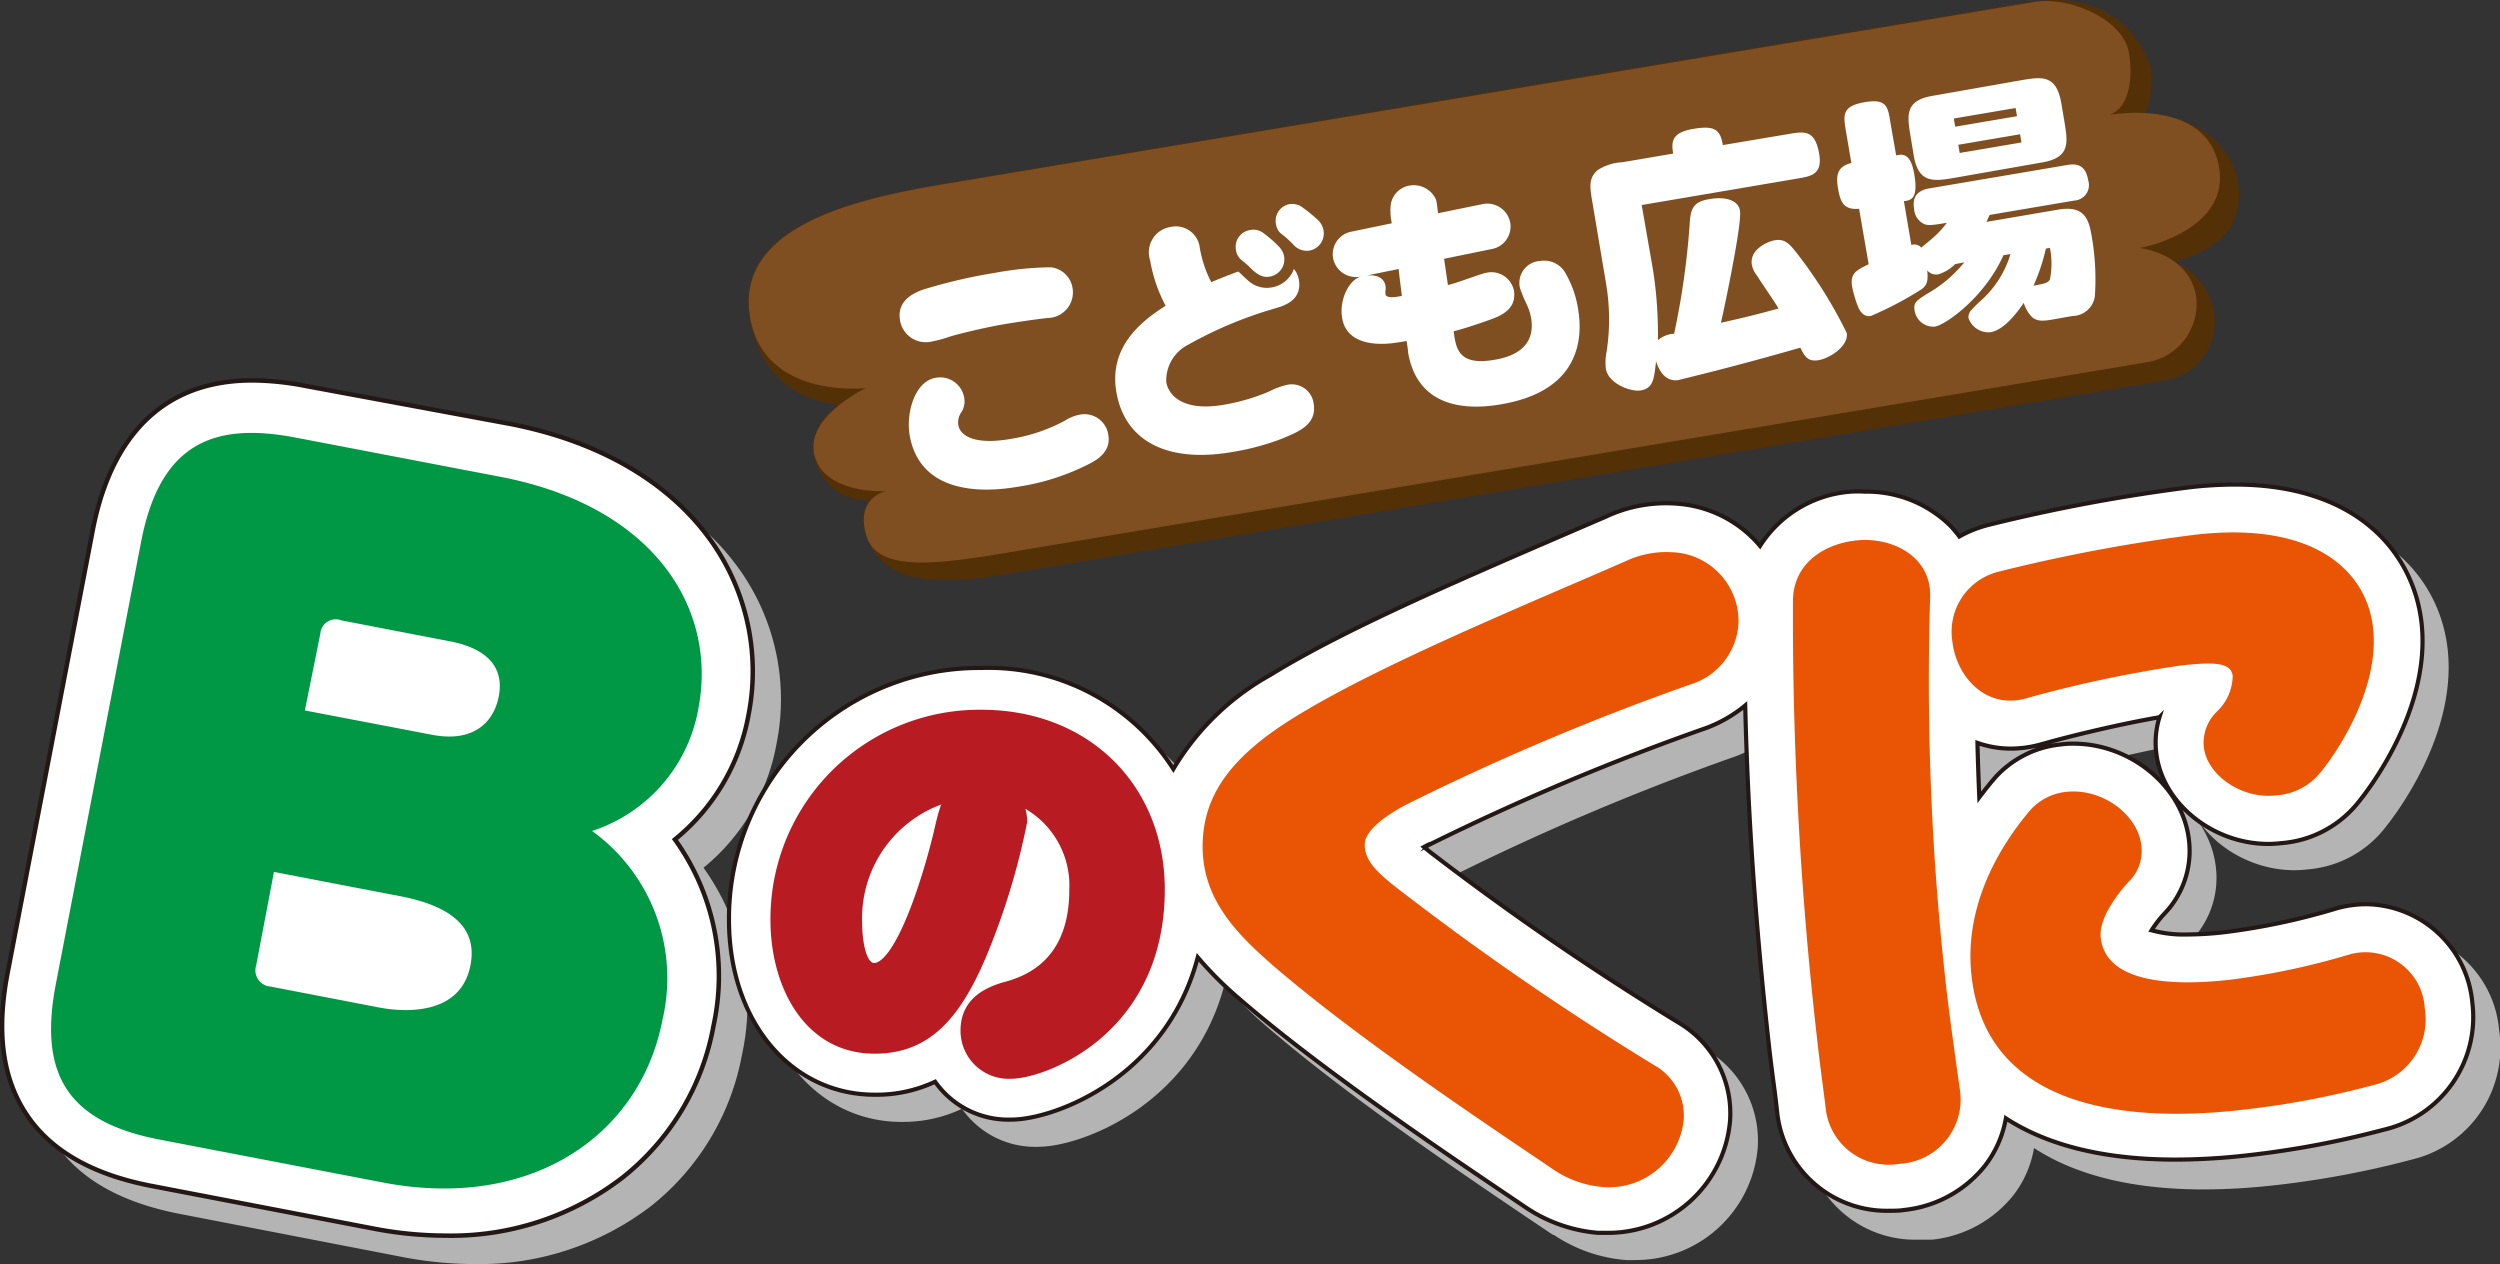
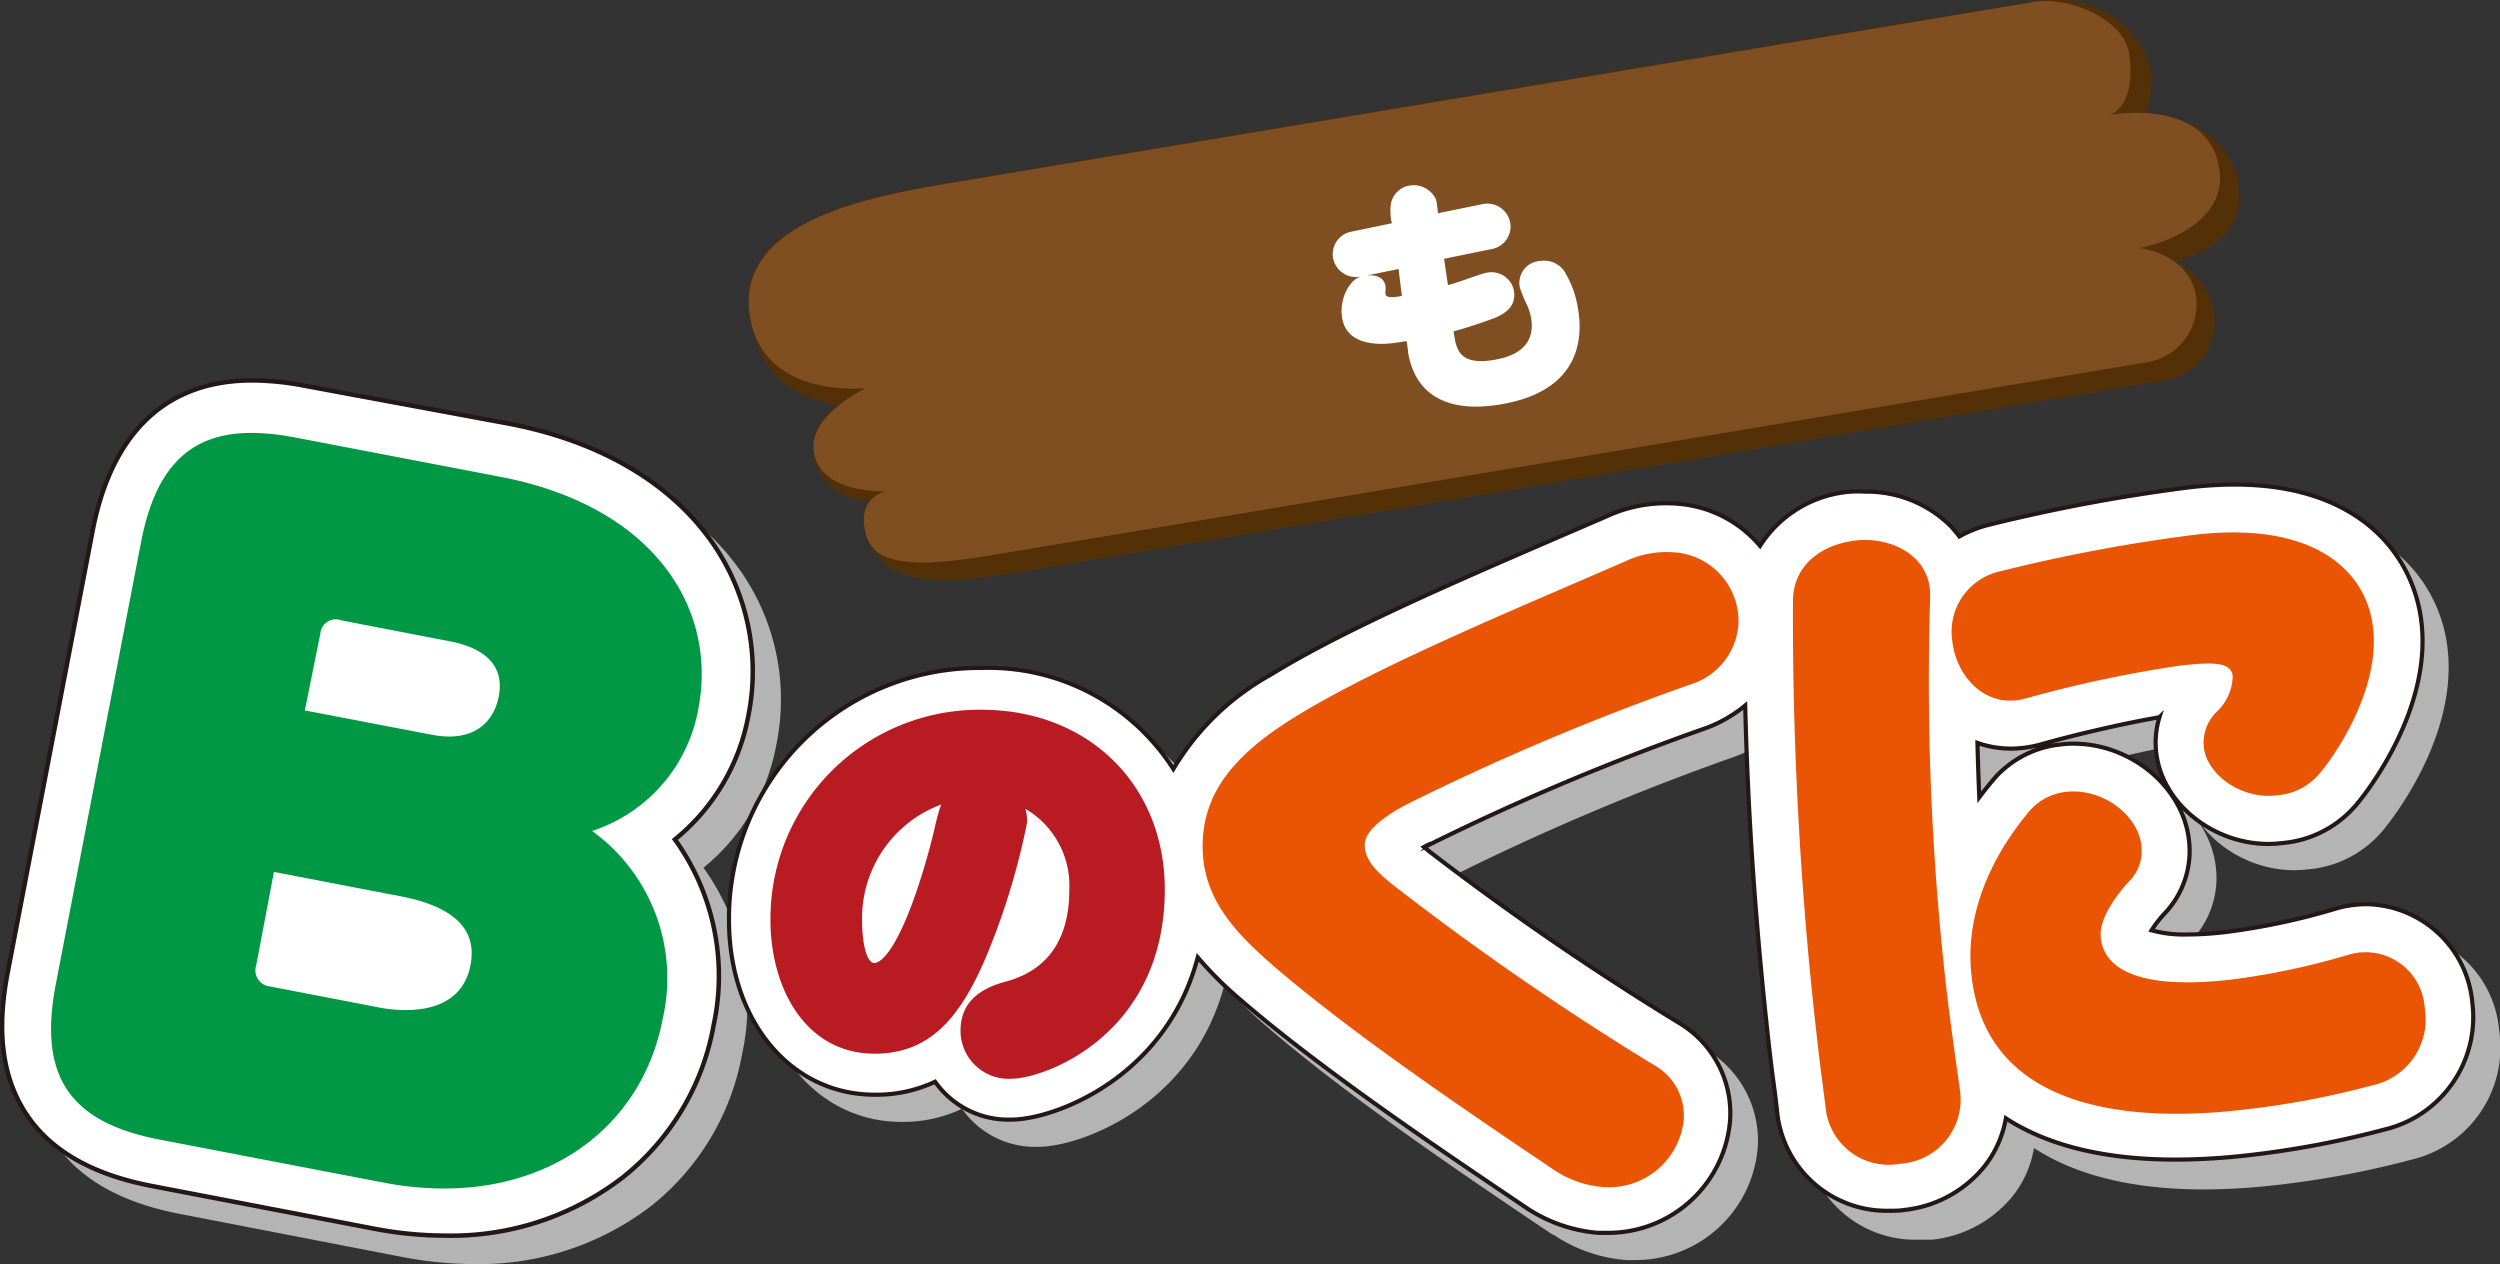
<svg xmlns="http://www.w3.org/2000/svg" viewBox="0 0 161.8 81.81">
  <rect x="0" y="0" width="161.8" height="81.81" fill="#333333" stroke="none" />
  <defs>
    <style>.cls-1{isolation:isolate;}.cls-2,.cls-6{mix-blend-mode:multiply;}.cls-3,.cls-6{fill:#b4b4b5;}.cls-12,.cls-4,.cls-7{fill:#fff;}.cls-4,.cls-7{stroke:#231815;}.cls-4,.cls-7,.cls-8{stroke-miterlimit:10;}.cls-4{stroke-width:0.29px;}.cls-5{fill:#009844;}.cls-7{stroke-width:0.27px;}.cls-8{fill:#b81c22;stroke:#b81c22;stroke-width:0.83px;}.cls-9{fill:#e95504;}.cls-10{fill:#543007;}.cls-11{fill:#804f21;}</style>
  </defs>
  <title>bLandLogoA</title>
  <g class="cls-1">
    <g id="layer_1" data-name="layer 1">
      <g class="cls-2">
        <path class="cls-3" d="M369.13,308.14a14.51,14.51,0,0,0-2.84-11.85c-2.75-3.51-7.09-5.92-12.55-7l-13.26-2.54a18.58,18.58,0,0,0-3.46-.36c-7,0-9.47,5.28-10.32,9.71l-5.5,28.71c-.74,3.82-.34,6.81,1.22,9.15s4.25,3.89,8.12,4.63L345,341.39a24.78,24.78,0,0,0,4.56.44A18.27,18.27,0,0,0,361,338.08a16.25,16.25,0,0,0,5.9-9.84,15.16,15.16,0,0,0-2.5-12.06A13.38,13.38,0,0,0,369.13,308.14Z" transform="translate(-318.87 -260.02)" />
        <path class="cls-3" d="M331.06,335.61c-5.94-1.14-7.86-4.19-6.76-10l5.51-28.72c1.25-6.55,4.84-7.74,10-6.76L353,292.71c10,1.91,14.05,8.52,12.81,15a10.19,10.19,0,0,1-6.88,7.92,11.75,11.75,0,0,1,4.62,12.18c-1.44,7.53-8.53,12.39-18.1,10.55Zm9.37-27.74,8.2,1.57c3,.58,4.08-1.1,4.35-2.48.47-2.47-1.66-3.28-3.2-3.58l-7-1.35a1,1,0,0,0-1.36.88Zm-2,10.45-1.16,6.05a1.06,1.06,0,0,0,.93,1.38l7,1.34c1.6.31,5.31.57,5.94-2.73.51-2.65-1.59-3.9-4.56-4.47Z" transform="translate(-318.87 -260.02)" />
      </g>
      <path class="cls-4" d="M367.31,306.31a14.58,14.58,0,0,0-2.84-11.85c-2.75-3.51-7.1-5.93-12.56-7L338.65,285a18.48,18.48,0,0,0-3.45-.36c-7,0-9.48,5.28-10.33,9.71L319.36,323c-.73,3.82-.33,6.81,1.23,9.15s4.25,3.89,8.12,4.63l14.42,2.77a24.78,24.78,0,0,0,4.56.44,18.21,18.21,0,0,0,11.46-3.75,16.2,16.2,0,0,0,5.9-9.84,15.12,15.12,0,0,0-2.5-12.05A13.45,13.45,0,0,0,367.31,306.31Z" transform="translate(-318.87 -260.02)" />
      <path class="cls-5" d="M329.23,333.78c-5.94-1.13-7.86-4.18-6.76-10L328,295.1c1.25-6.54,4.85-7.74,10-6.76l13.26,2.54c9.95,1.91,14.05,8.52,12.81,15a10.19,10.19,0,0,1-6.88,7.92A11.75,11.75,0,0,1,361.75,326c-1.44,7.53-8.53,12.39-18.1,10.55ZM338.6,306l8.2,1.57c3,.58,4.09-1.1,4.35-2.48.47-2.47-1.65-3.28-3.19-3.57l-7-1.35a1,1,0,0,0-1.36.87Zm-2,10.45-1.15,6.05a1.05,1.05,0,0,0,.93,1.37l7,1.35c1.6.31,5.31.57,5.94-2.74.51-2.64-1.59-3.89-4.56-4.46Z" transform="translate(-318.87 -260.02)" />
      <path class="cls-6" d="M480.61,326.66a7,7,0,0,0-6.83-6.38,7.28,7.28,0,0,0-1.89.25,43.22,43.22,0,0,1-7.31,1.56,23.91,23.91,0,0,1-2.4.15,8,8,0,0,1-2.32-.27,6.37,6.37,0,0,1,.88-1.13l.11-.13a5.83,5.83,0,0,0,1.43-4.57c-.39-3.45-3.75-6.25-7.48-6.25a7.5,7.5,0,0,0-.82,0,6.67,6.67,0,0,0-4.26,2.17l-.06.07c-.29.34-.62.74-1,1.19,0-1.17-.09-2.35-.12-3.52a6.43,6.43,0,0,0,2.15.37h0a6.82,6.82,0,0,0,1.9-.27c2.11-.6,5.28-1.34,7.73-1.76a5.37,5.37,0,0,0-.21,2.28c.36,3.26,3.62,5.92,7.26,5.92a7.19,7.19,0,0,0,.81-.05,7.08,7.08,0,0,0,5-2.63c.57-.7,4.74-6,4.1-11.65-.49-4.32-3.93-8.93-12.11-8.93a24.4,24.4,0,0,0-2.77.16,110.87,110.87,0,0,0-13.15,2.47,7.38,7.38,0,0,0-1.85.74,7.56,7.56,0,0,0-.58-.69,7.71,7.71,0,0,0-5.54-2.21,7.19,7.19,0,0,0-.92.05,7.64,7.64,0,0,0-5.87,3.51,7.7,7.7,0,0,0-5.5-2.74,9.22,9.22,0,0,0-4.47.84c-1.08.48-2.25,1-3.49,1.51-6,2.59-13.5,5.82-18.22,8.74a16.68,16.68,0,0,0-6.28,6.09A14.19,14.19,0,0,0,384.12,305a16.21,16.21,0,0,0-16.33,16.31c0,6.56,4,11.32,9.43,11.32a8.94,8.94,0,0,0,3.91-.85,5.77,5.77,0,0,0,4.94,2.46c2.76,0,10-2.69,12.05-10.5a24.73,24.73,0,0,0,2.74,2.72h0c5.23,4.52,12.8,9.63,17.8,13l.72.48.05,0a9.77,9.77,0,0,0,4.66,1.63,4.87,4.87,0,0,0,.54,0h0a7.93,7.93,0,0,0,8-7.27,6.83,6.83,0,0,0-3.39-6.37A182.21,182.21,0,0,1,413.2,317l0,0-.34-.28.37-.2.05,0a161.87,161.87,0,0,1,17.89-7.54,8.34,8.34,0,0,0,2.47-1.43c.18,7.16.7,14.49,1.57,22.23.08.68.17,1.43.26,2.16s.17,1.3.24,1.85a7.13,7.13,0,0,0,7.3,6.46h0c.3,0,.62,0,.92,0a7.76,7.76,0,0,0,5.29-2.93,6.83,6.83,0,0,0,1.29-3c2.44,1.59,5.95,2.68,11,2.68h0a41.4,41.4,0,0,0,4.48-.26,60.36,60.36,0,0,0,9-1.68A7.46,7.46,0,0,0,480.61,326.66Z" transform="translate(-318.87 -260.02)" />
      <path class="cls-7" d="M478.88,324.92a7,7,0,0,0-6.84-6.38,7.2,7.2,0,0,0-1.88.25,43.63,43.63,0,0,1-7.31,1.56,21.56,21.56,0,0,1-2.4.15,8,8,0,0,1-2.33-.27,7.32,7.32,0,0,1,.88-1.13l.12-.13a5.86,5.86,0,0,0,1.42-4.57c-.38-3.44-3.74-6.25-7.48-6.25a5.42,5.42,0,0,0-.81.05,6.62,6.62,0,0,0-4.27,2.16l-.06.07c-.29.34-.61.74-.95,1.19-.05-1.17-.09-2.35-.12-3.52a6.49,6.49,0,0,0,2.16.37h0a7.31,7.31,0,0,0,1.9-.26c2.1-.6,5.28-1.35,7.72-1.77a5.55,5.55,0,0,0-.21,2.28c.36,3.26,3.63,5.92,7.27,5.92a7.16,7.16,0,0,0,.8-.05,7.06,7.06,0,0,0,5-2.63c.57-.69,4.74-6,4.1-11.64-.49-4.32-3.92-8.94-12.11-8.94a26.61,26.61,0,0,0-2.76.16A113.09,113.09,0,0,0,447.53,294a7.78,7.78,0,0,0-1.85.74,7.56,7.56,0,0,0-.58-.69,7.71,7.71,0,0,0-5.53-2.21,7.25,7.25,0,0,0-.93,0,7.63,7.63,0,0,0-5.86,3.51,7.74,7.74,0,0,0-5.51-2.74,9.14,9.14,0,0,0-4.47.85l-3.48,1.5c-6,2.6-13.51,5.82-18.23,8.74a16.76,16.76,0,0,0-6.28,6.09,14.21,14.21,0,0,0-12.43-6.54,16.21,16.21,0,0,0-16.33,16.3c0,6.56,4,11.32,9.43,11.32a8.91,8.91,0,0,0,3.91-.84,5.8,5.8,0,0,0,4.94,2.45c2.76,0,10-2.69,12.06-10.5a23.89,23.89,0,0,0,2.73,2.72l0,0c5.23,4.52,12.8,9.62,17.81,13l.71.48,0,0a9.81,9.81,0,0,0,4.66,1.63l.54,0h0a7.92,7.92,0,0,0,8-7.27,6.82,6.82,0,0,0-3.39-6.37,183.7,183.7,0,0,1-16.08-11.05l0,0-.34-.28c.11-.06.23-.13.37-.19l.05,0a160,160,0,0,1,17.89-7.53,8.77,8.77,0,0,0,2.48-1.44c.17,7.16.69,14.49,1.56,22.23.08.68.17,1.43.27,2.16s.17,1.31.23,1.86a7.13,7.13,0,0,0,7.3,6.45h0c.31,0,.62,0,.92-.05a7.72,7.72,0,0,0,5.29-2.93,7,7,0,0,0,1.3-3c2.44,1.58,5.94,2.67,11,2.67h0a41.69,41.69,0,0,0,4.48-.26,60.23,60.23,0,0,0,9-1.68A7.48,7.48,0,0,0,478.88,324.92Z" transform="translate(-318.87 -260.02)" />
      <path class="cls-8" d="M384.93,313.2a45.21,45.21,0,0,1-2.63,8.6c-1.7,4-3.59,6-6.82,6-4.28,0-6.33-4.14-6.33-8.22a13.11,13.11,0,0,1,13.23-13.21c6.8,0,11.46,4.77,11.46,11.21,0,9.18-7.59,11.84-9.51,11.84a2.7,2.7,0,0,1-2.88-2.69c0-1.56,1-2.35,2.66-2.79,3-.83,4.38-3.1,4.38-6.33a6.16,6.16,0,0,0-4.25-6.14A2.4,2.4,0,0,1,384.93,313.2Zm-10.68,6.46c0,.28,0,3.1,1.2,3.1,1.81,0,3.62-6.16,4.25-8.77.38-1.67.49-2.05,1.12-2.63A8.26,8.26,0,0,0,374.25,319.66Z" transform="translate(-318.87 -260.02)" />
      <path class="cls-9" d="M428.3,304.31A161.8,161.8,0,0,0,410.07,312c-1.12.56-2.81,1.62-2.87,2.61-.07,1.17,1,2.05,2.33,3.07a183,183,0,0,0,16.37,11.26,3.74,3.74,0,0,1,1.94,3.55,4.86,4.86,0,0,1-5.28,4.35,6.66,6.66,0,0,1-3.17-1.14c-4.93-3.33-12.88-8.65-18.22-13.27-2.48-2.18-4.68-4.48-4.45-8.16.19-2.92,1.87-5.34,6-7.87,5.49-3.39,15.06-7.3,21.36-10.06a6.2,6.2,0,0,1,3-.58,4.46,4.46,0,0,1,4.3,4.69A4.4,4.4,0,0,1,428.3,304.31Z" transform="translate(-318.87 -260.02)" />
      <path class="cls-9" d="M444.84,324c.24,2.1.66,5,.86,6.46a4.17,4.17,0,0,1-3.88,4.88,4.1,4.1,0,0,1-4.8-3.67c-.14-1.16-.36-2.72-.5-4a240.19,240.19,0,0,1-1.61-28.73c0-2.45,2-3.71,4.08-3.94,2.28-.26,4.87,1,4.8,3.62A175.41,175.41,0,0,0,444.84,324Zm27.58,6.26a56,56,0,0,1-8.55,1.6c-8.09.91-16.48-.45-17.4-8.67-.53-4.65,1.93-8.55,3.81-10.75a3.61,3.61,0,0,1,2.31-1.17c2.33-.26,4.65,1.47,4.87,3.48a2.77,2.77,0,0,1-.7,2.21c-.73.76-2.08,2.45-1.93,3.75.3,2.67,3.89,3.22,8.36,2.72a47.29,47.29,0,0,0,7.78-1.65,3.84,3.84,0,0,1,4.83,3.49A4.37,4.37,0,0,1,472.42,330.26ZM469.06,310a4,4,0,0,1-2.91,1.5c-2.19.25-4.45-1.31-4.65-3.14a2.81,2.81,0,0,1,.87-2.31,3.24,3.24,0,0,0,1-2.29c-.11-.89-1.28-.9-3.34-.67a79.59,79.59,0,0,0-10,2.12c-2.58.75-4.53-1.34-4.8-3.66a4,4,0,0,1,3.07-4.55A107.08,107.08,0,0,1,461,294.62c7.87-.88,11.05,2.51,11.45,6C472.92,304.55,470.13,308.71,469.06,310Z" transform="translate(-318.87 -260.02)" />
      <path class="cls-10" d="M463.75,272.05c-.15-1.46-1.45-4.34-6-4.71a6.15,6.15,0,0,0,.32-2.79c-.15-.91-1.89-5.21-7.52-4.44-2,.28-65.59,10.95-70.45,11.77-5.49.91-13.6,2.62-12.74,8.46.77,5.24,4.58,5.61,5.76,5.92a3.26,3.26,0,0,0-1.61,3,3.51,3.51,0,0,0,3.6,3.13,2.51,2.51,0,0,0-.21,2.21c1.27,3.79,5.7,3.13,10.06,2.41l74-12.37a3.83,3.83,0,0,0,3.22-4.28,4.31,4.31,0,0,0-2.6-3.4C461.47,276.41,464.09,275.36,463.75,272.05Z" transform="translate(-318.87 -260.02)" />
      <path class="cls-11" d="M383.73,295.84l74-12.36A3.82,3.82,0,0,0,461,279.2c-.47-2.81-3.68-3.13-3.68-3.13,1.41-.24,5.77-1.62,5.17-5.2-.76-4.6-7.13-3.41-7.13-3.41,1.31-.41,1.57-2.36,1.3-4-.39-2.3-4-3.66-6.08-3.32l-70.44,11.77c-5.5.91-13.58,2.62-12.75,8.46.79,5.56,7.53,4.76,7.53,4.76s-3.8,1.81-3.37,4.18c.49,2.74,4.68,2.5,4.68,2.5s-2,.35-1.3,2.84C375.59,297,379.26,296.59,383.73,295.84Z" transform="translate(-318.87 -260.02)" />
-       <path class="cls-12" d="M381.11,286.67a1.15,1.15,0,0,0-.22.85c.13.77,1.17,1.28,3.31.92a11,11,0,0,0,3.58-1.19,2.82,2.82,0,0,1,1-.4,1.56,1.56,0,0,1,1.82,1.31c.19,1.09-.71,1.62-1.31,1.92a15,15,0,0,1-4.47,1.43c-1.06.18-6.32,1.08-7.08-3.34-.23-1.38.3-3.46,1.69-3.7a1.58,1.58,0,0,1,1.84,1.27A1.32,1.32,0,0,1,381.11,286.67Zm5.78-9.35a1.6,1.6,0,0,1,1.4,1.37,1.66,1.66,0,0,1-1.56,1.91c-.18,0-1.73.21-2.86.4s-2.94.62-3.54.81a8.15,8.15,0,0,1-1.14.31,1.69,1.69,0,0,1-2.07-1.36c-.17-1,.42-1.62,1.5-2a34.75,34.75,0,0,1,4.69-1.09A20.82,20.82,0,0,1,386.89,277.32Z" transform="translate(-318.87 -260.02)" />
-       <path class="cls-12" d="M399.81,278.31a1.78,1.78,0,0,0,1.37.31,1.85,1.85,0,0,0,1.43-1.19,1.37,1.37,0,0,1,.32.69c.24,1.36-1,1.7-1.54,1.86a26.32,26.32,0,0,0-5.62,2.35,2.59,2.59,0,0,0-1.42,2.41c.17,1,1.26,1.9,3.7,1.48a12.94,12.94,0,0,0,2.95-.86,5.08,5.08,0,0,1,1.15-.43,1.43,1.43,0,0,1,1.74,1.2c.23,1.39-1,1.85-2.18,2.33a16.19,16.19,0,0,1-3.13.82c-4,.69-6.89-.59-7.46-3.89-.45-2.68,1.24-4.36,3.19-5.58a9.57,9.57,0,0,1-1-2.93,1.66,1.66,0,0,1,1.31-2.17,1.56,1.56,0,0,1,1.88,1.22,7.66,7.66,0,0,0,.76,2.35c.82-.34,1.33-.53,1.75-.69C399.15,277.71,399.68,278.23,399.81,278.31Zm.82-3.21a7.42,7.42,0,0,1,1,.87,1.21,1.21,0,0,1,.35.66,1.13,1.13,0,0,1-.92,1.29c-.43.08-.8-.08-1.32-.62-.12-.13-.34-.3-.49-.43a1,1,0,0,1-.39-.67,1.1,1.1,0,0,1,.9-1.29A1.05,1.05,0,0,1,400.63,275.1Zm2.45-1.72a10.68,10.68,0,0,1,1,.8,1.24,1.24,0,0,1,.45.76,1.13,1.13,0,0,1-.92,1.3,1.16,1.16,0,0,1-1-.35,6.64,6.64,0,0,0-.88-.79,1,1,0,0,1-.28-.58,1.1,1.1,0,0,1,.88-1.29A1.18,1.18,0,0,1,403.08,273.38Z" transform="translate(-318.87 -260.02)" />
      <path class="cls-12" d="M412.58,278.47c.2-.05.73-.21,1.08-.34.57-.19,1.14-.41,1.42-.46a1.49,1.49,0,0,1,1.77,1.15c.15.89-.37,1.44-1.3,1.8-.57.22-2,.7-2.6.84.15,1.08.28,2.25,2.62,1.85.84-.14,2.76-.59,2.39-2.73a3.67,3.67,0,0,0-.28-.86,8.1,8.1,0,0,1-.44-1.07,1.42,1.42,0,0,1,1.31-1.74,1.59,1.59,0,0,1,1.7.9A6.6,6.6,0,0,1,421,280c.32,1.85.19,5.32-5,6.19-2.6.45-5.43,0-6-3.37,0-.16-.06-.48-.09-.73-.33.06-.73.12-1,.15-1.81.18-3-.38-3.18-1.68-.19-1.1.43-2.45,1.25-2.65a1.51,1.51,0,0,1-1.84-1.22,1.49,1.49,0,0,1,1.11-1.66l2.7-.56a3.68,3.68,0,0,1-.07-1.21,1.47,1.47,0,0,1,1.22-1.23,1.58,1.58,0,0,1,1.65.79c.1.19.1.27.19,1l2.88-.59a1.51,1.51,0,0,1,1.8,1.25,1.48,1.48,0,0,1-1.12,1.64l-3.17.65Zm-5.25-.62c1.08-.1,1.19.56,1.21.68a.85.85,0,0,1,0,.27,1,1,0,0,0,0,.24c0,.17.21.31,1.06.13-.14-1.12-.16-1.25-.21-1.74Z" transform="translate(-318.87 -260.02)" />
-       <path class="cls-12" d="M425.85,277.47a27.06,27.06,0,0,1,.32,4.57,1.72,1.72,0,0,1,1.05-.42,51,51,0,0,0,1-7c.05-1,.16-1.53,1.26-1.71,1.27-.22,1.94.19,2,.76.15.84-1.09,6.65-1.23,7.24,1.82-.41,2.16-.5,3.72-.92,0-.08-.94-1.43-1.4-2.15a1.59,1.59,0,0,1-.32-.68c-.17-1,1.05-1.52,1.48-1.59.7-.12,1,.29,1.48.9a29.45,29.45,0,0,1,3.18,5.1c.14.79-1,1.61-1.82,1.76-.68.11-.89-.21-1.18-.81-4.51,1.3-7.54,2-7.82,2.08s-1.1.14-1.52-1.2c-.13,1.19-.19,1.75-1,1.89-.62.1-2.08-.42-2.25-1.41a3.58,3.58,0,0,1,.05-1.1,13.9,13.9,0,0,0-.06-4.55l-.84-5c-.19-1.09-.29-1.67.32-2.2a3.2,3.2,0,0,1,1.6-.51l3.29-.56c-.16-.87,0-1.38,1.31-1.6s1.74,0,1.9,1.05l4.22-.71c1.05-.18,1.71-.29,2,1.18s-.54,1.55-1.47,1.71l-10,1.7Z" transform="translate(-318.87 -260.02)" />
-       <path class="cls-12" d="M445.41,277.11a2.59,2.59,0,0,1-1.08.66.75.75,0,0,1-.73-.25c.07.67,0,1-.46,1.28a22.55,22.55,0,0,1-3.19,1.67c-.33.06-.6-.12-.79-.51a7.49,7.49,0,0,1-.42-1.38c-.14-.86.25-1.06,1.07-1.46l-.62-3.59c-1,.1-1.21-.46-1.35-1.25s-.15-1.47.85-1.71l-.34-2c-.19-1.11-.29-1.68,1.22-1.94s1.49.41,1.67,1.45l.35,2c.55-.15,1,0,1.2,1.39s-.23,1.52-.7,1.57l.48,2.83a.62.62,0,0,1,.65.18c.07-.08.44-.37.53-.45a6.29,6.29,0,0,0,1.12-1.16c-.88.15-1.21.19-1.47.08a1.15,1.15,0,0,1-.65-1c-.14-.81.28-1.19,1-1.31l8.9-1.51c.67-.11,1.2,0,1.37,1a1,1,0,0,1-.9,1.3l-5.48.93-.21.45,4.63-.79c1.74-.3,2,.63,2.19,1.75a16.08,16.08,0,0,1,.2,3.85,1.48,1.48,0,0,1-1.44,1.28l-1.42.25c-.63.1-.89.06-1.19-.16a2.18,2.18,0,0,1-.55-.94c-.53.78-1.32,1.75-2.14,1.9a1.37,1.37,0,0,1-1.44-.92.69.69,0,0,1,.13-.45,8.38,8.38,0,0,1,.79-.78,6.58,6.58,0,0,0,1.8-2.91l-.46.08c-1.15,2.63-3.68,4.49-4.44,4.62a1.23,1.23,0,0,1-1.31-1.07c-.07-.45.07-.59.82-1.06A8.49,8.49,0,0,0,446,277Zm-2.86-8.1c-.26-1.52-.43-2.48,1.41-2.79l5.68-1c1.36-.23,2.32-.4,2.64,1.49l.2,1.19c.22,1.33.39,2.32-1.43,2.63l-5.69,1c-1.31.22-2.32.39-2.63-1.43Zm2.77-1.32.09.53,4-.68-.09-.53Zm.29,1.7.09.53,4-.68-.09-.53Zm5.67,6.72a13,13,0,0,1-.8,2.4c.78-.15.93-.18,1.06-.4a5.22,5.22,0,0,0,0-2.05Z" transform="translate(-318.87 -260.02)" />
    </g>
  </g>
</svg>